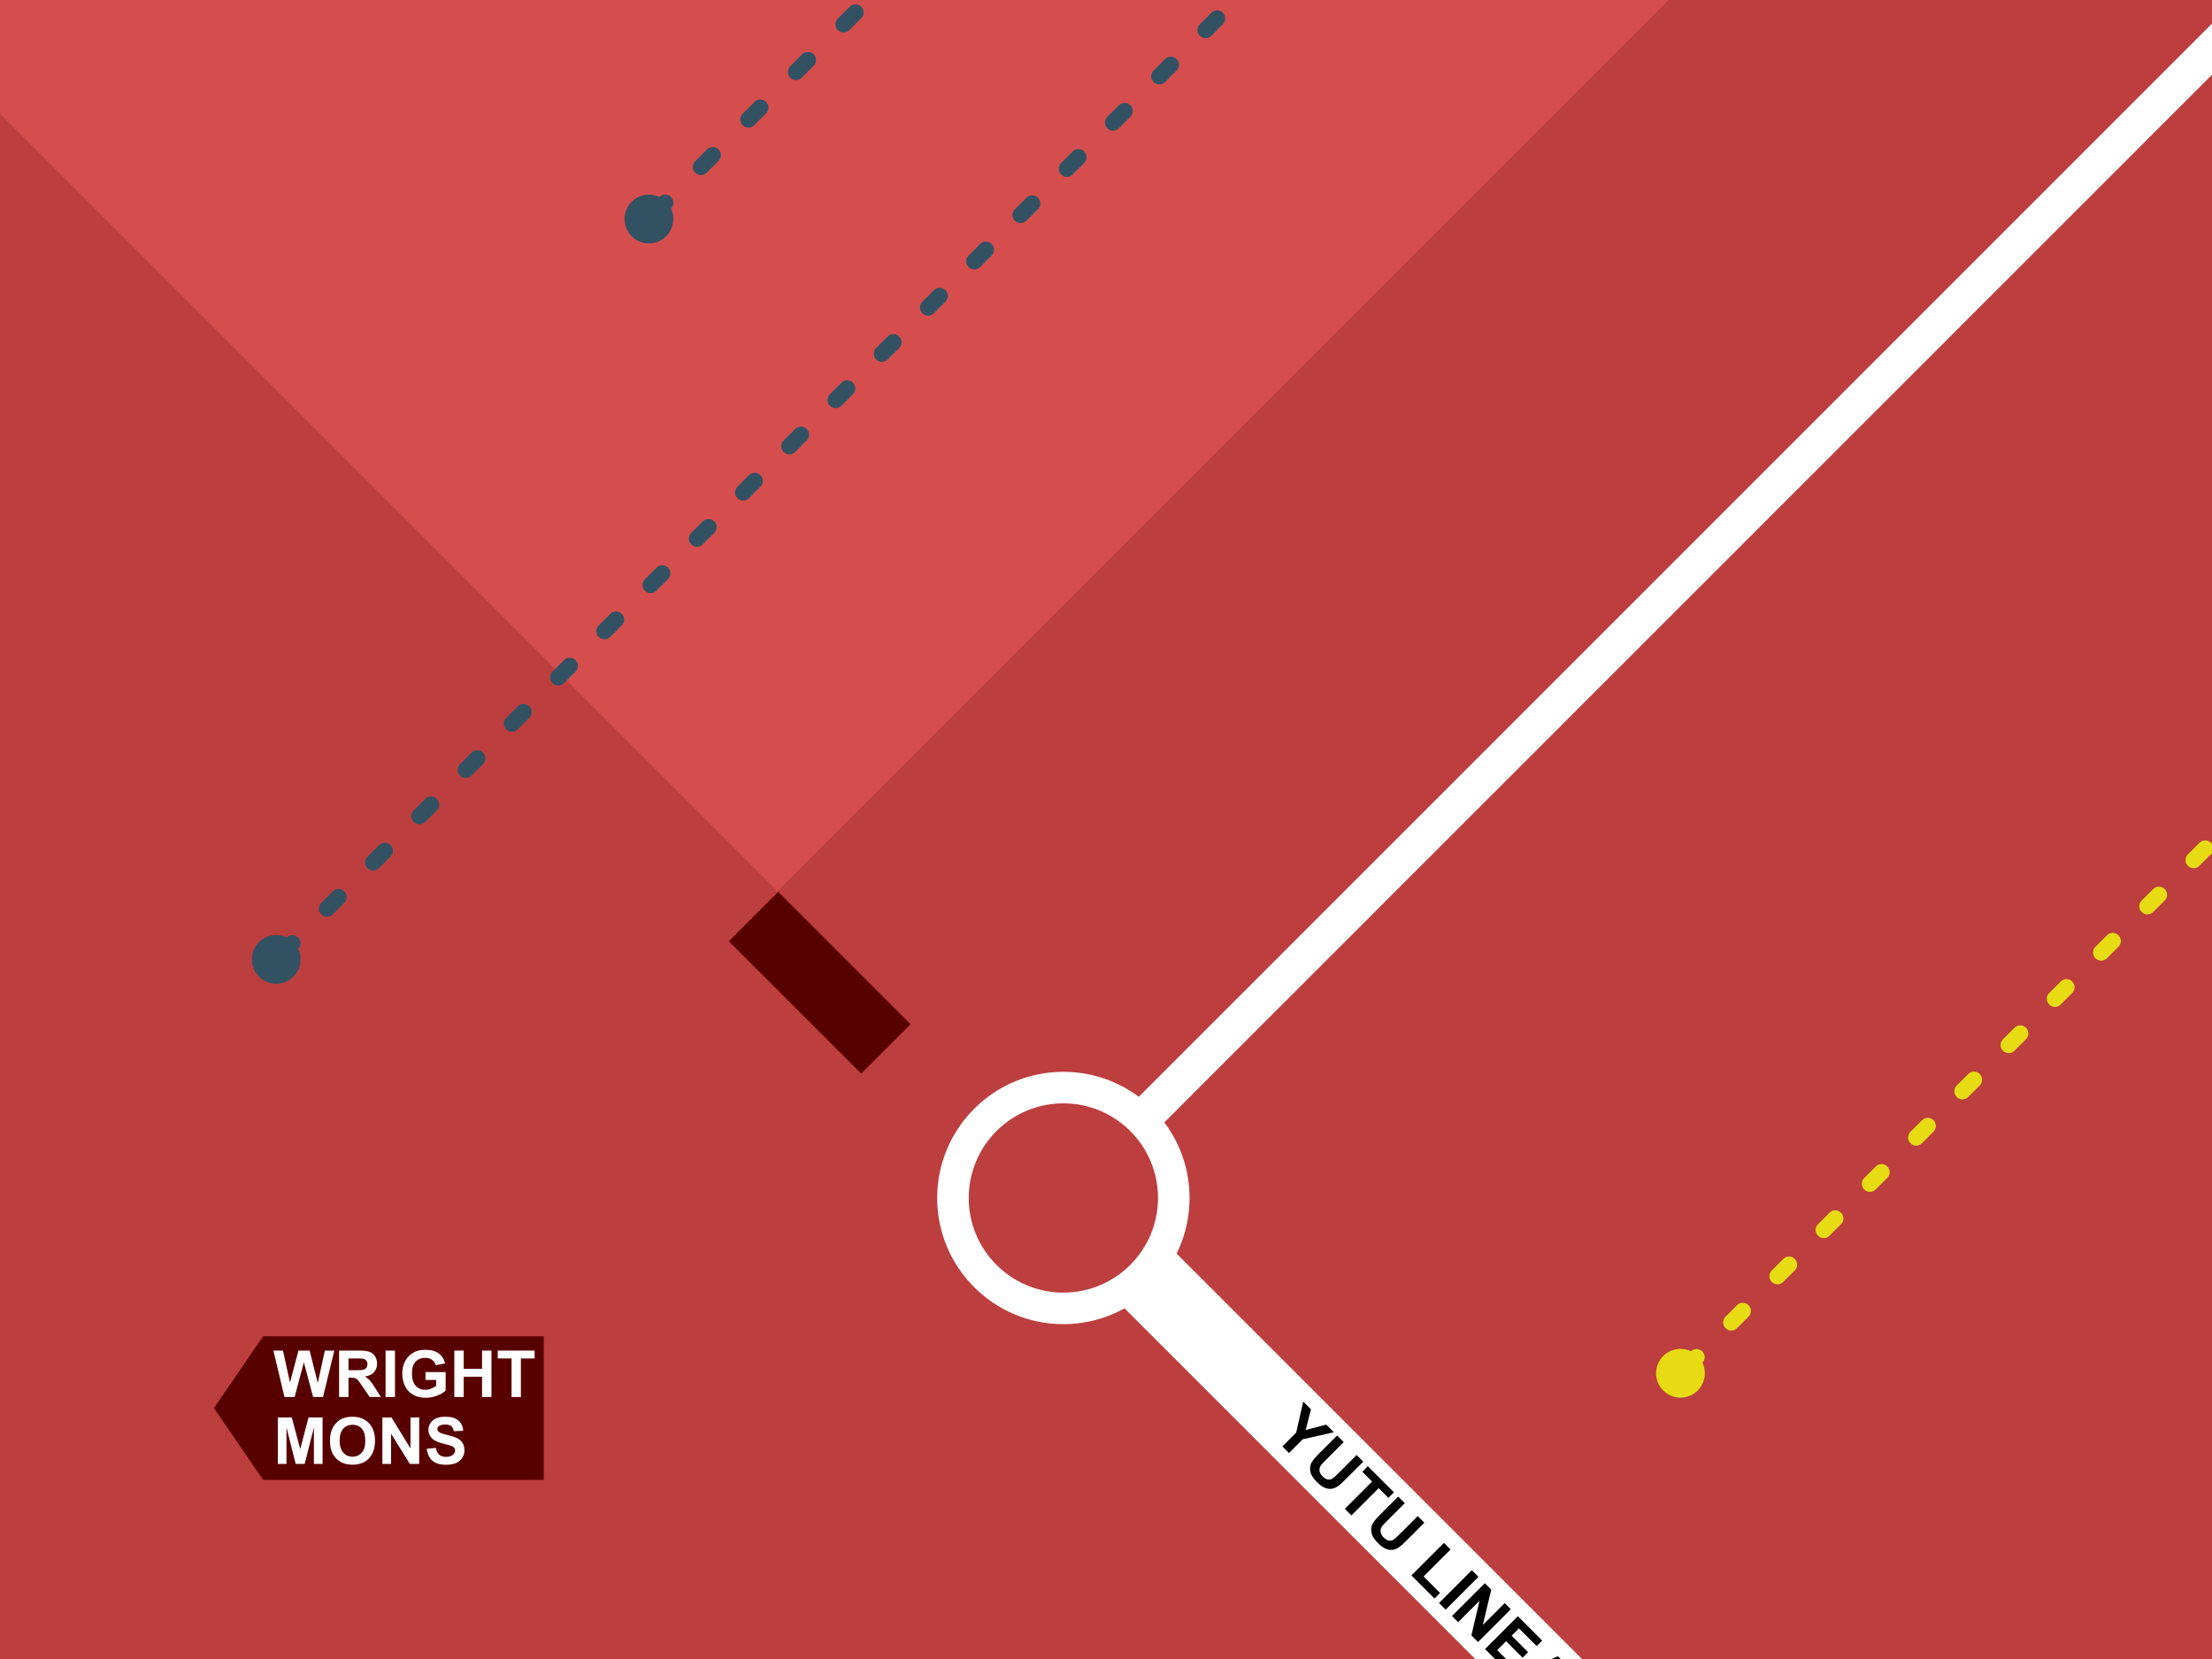
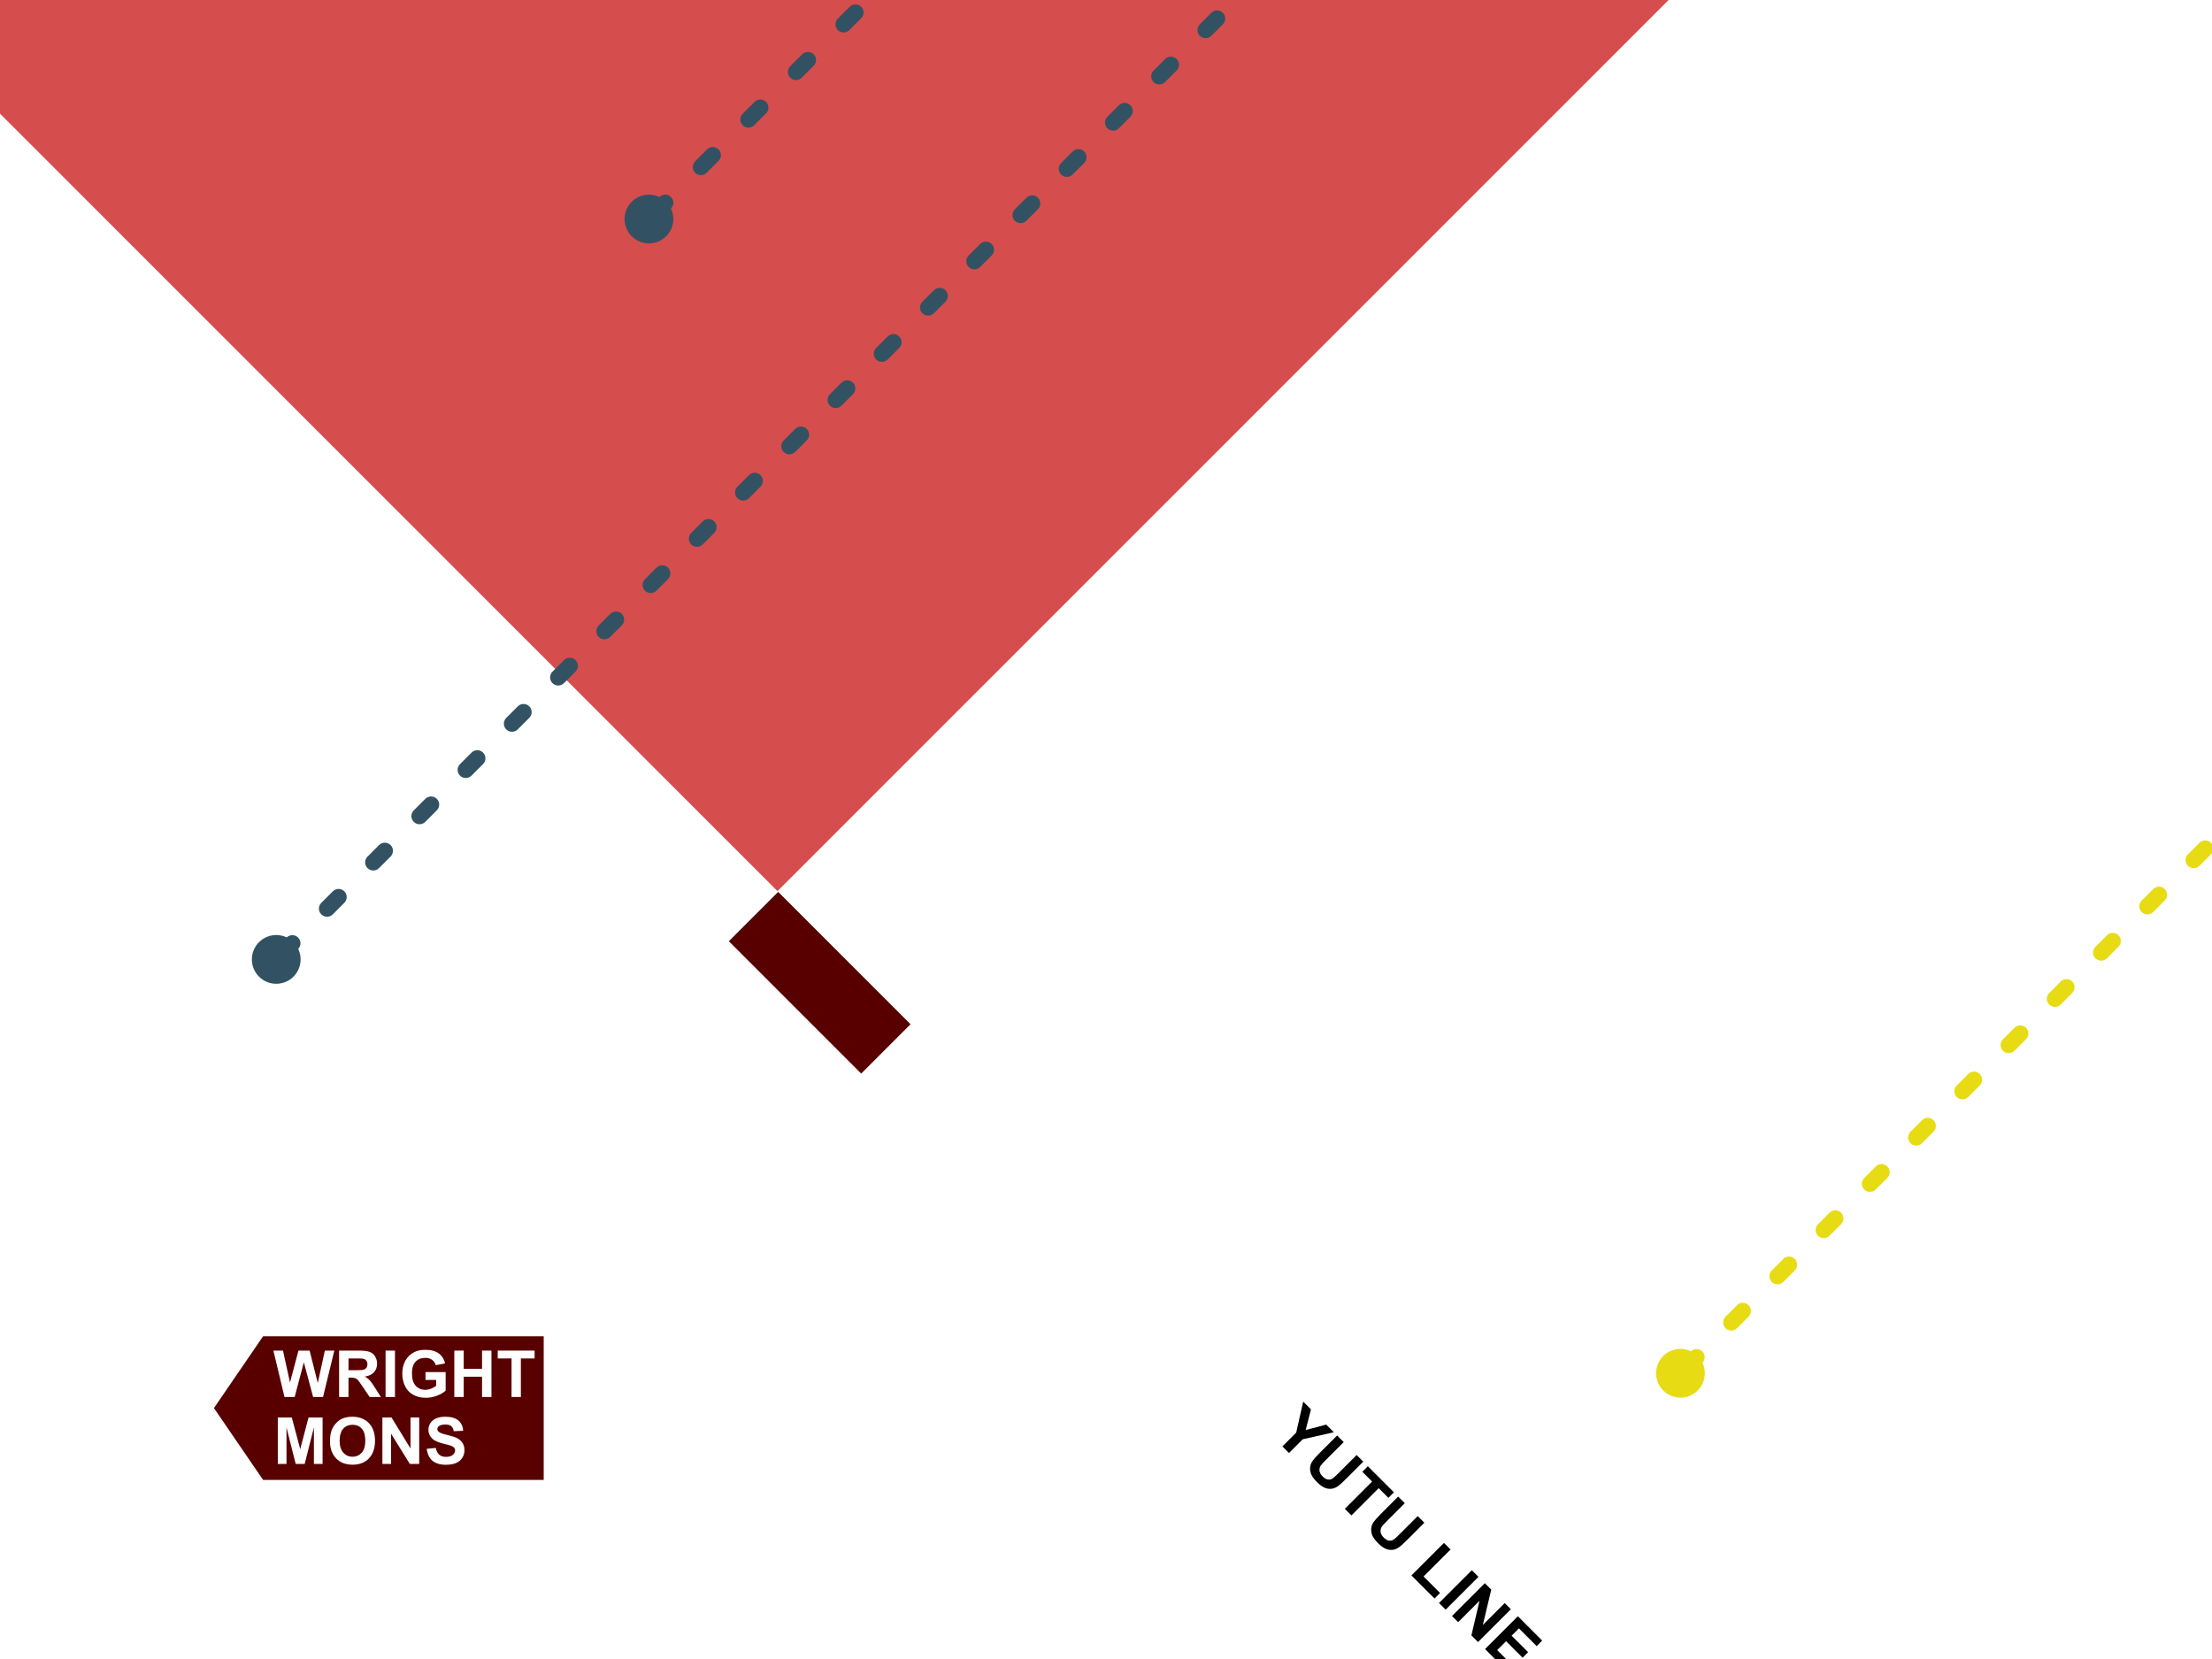
<svg xmlns="http://www.w3.org/2000/svg" width="100%" height="100%" viewBox="0 0 1024 768" version="1.1" xml:space="preserve" style="fill-rule:evenodd;clip-rule:evenodd;stroke-linejoin:round;stroke-miterlimit:2;">
-   <rect x="-99.941" y="-43.886" width="1260.58" height="851.222" style="fill:rgb(189,62,62);" />
  <g transform="matrix(0.159,-0.159,1.595,1.595,-308.15,33.852)">
    <rect x="766.269" y="328.349" width="143.708" height="38.411" style="fill:rgb(88,0,0);" />
  </g>
  <g transform="matrix(0.904,0,0,1.731,-570.917,50.227)">
    <path d="M766.269,366.759L741.103,347.554L766.269,328.349L909.977,328.349L909.977,366.759L766.269,366.759Z" style="fill:rgb(88,0,0);" />
  </g>
  <g transform="matrix(1,0,0,1,-5.346,142.678)">
    <g transform="matrix(0.772,0,0,0.772,271.502,256.683)">
      <path d="M292.89,125.395C334.651,125.395 368.555,159.3 368.555,201.06C368.555,242.821 334.651,276.725 292.89,276.725C251.13,276.725 217.225,242.821 217.225,201.06C217.225,159.3 251.13,125.395 292.89,125.395ZM292.89,144.312C324.211,144.312 349.639,169.74 349.639,201.06C349.639,232.381 324.211,257.809 292.89,257.809C261.57,257.809 236.141,232.381 236.141,201.06C236.141,169.74 261.57,144.312 292.89,144.312Z" style="fill:white;" />
    </g>
    <g transform="matrix(0.036,0.036,-3.375,3.375,1981.45,-1091.76)">
      <rect x="109.816" y="274.672" width="328.67" height="158.424" style="fill:white;" />
    </g>
    <g transform="matrix(1.412,1.412,-3.375,3.375,1207.82,-1811)">
      <rect x="109.816" y="274.672" width="328.67" height="158.424" style="fill:rgb(213,77,77);" />
    </g>
    <g transform="matrix(0.707,0.707,-0.322,0.322,749.518,302.541)">
      <rect x="-51.3" y="519.576" width="502.73" height="76.742" style="fill:white;" />
    </g>
  </g>
  <g transform="matrix(0.707,0.707,-0.707,0.707,757.463,346.096)">
    <g>
      <g transform="matrix(30,0,0,30,105.106,344.615)">
        <path d="M0.261,-0L0.261,-0.301L-0.001,-0.716L0.168,-0.716L0.336,-0.433L0.501,-0.716L0.668,-0.716L0.405,-0.3L0.405,-0L0.261,-0Z" style="fill-rule:nonzero;" />
      </g>
      <g transform="matrix(30,0,0,30,125.115,344.615)">
        <path d="M0.072,-0.716L0.216,-0.716L0.216,-0.328C0.216,-0.267 0.218,-0.227 0.222,-0.208C0.228,-0.179 0.243,-0.156 0.266,-0.138C0.289,-0.12 0.321,-0.111 0.361,-0.111C0.402,-0.111 0.433,-0.12 0.454,-0.136C0.475,-0.153 0.487,-0.174 0.492,-0.198C0.496,-0.223 0.498,-0.263 0.498,-0.32L0.498,-0.716L0.643,-0.716L0.643,-0.34C0.643,-0.254 0.639,-0.193 0.631,-0.158C0.623,-0.122 0.609,-0.092 0.587,-0.068C0.567,-0.043 0.539,-0.024 0.503,-0.009C0.468,0.005 0.422,0.012 0.366,0.012C0.297,0.012 0.245,0.004 0.21,-0.011C0.175,-0.027 0.147,-0.048 0.126,-0.073C0.106,-0.098 0.092,-0.125 0.086,-0.152C0.076,-0.193 0.072,-0.254 0.072,-0.334L0.072,-0.716Z" style="fill-rule:nonzero;" />
      </g>
      <g transform="matrix(30,0,0,30,146.78,344.615)">
        <path d="M0.234,-0L0.234,-0.595L0.021,-0.595L0.021,-0.716L0.59,-0.716L0.59,-0.595L0.378,-0.595L0.378,-0L0.234,-0Z" style="fill-rule:nonzero;" />
      </g>
      <g transform="matrix(30,0,0,30,165.106,344.615)">
        <path d="M0.072,-0.716L0.216,-0.716L0.216,-0.328C0.216,-0.267 0.218,-0.227 0.222,-0.208C0.228,-0.179 0.243,-0.156 0.266,-0.138C0.289,-0.12 0.321,-0.111 0.361,-0.111C0.402,-0.111 0.433,-0.12 0.454,-0.136C0.475,-0.153 0.487,-0.174 0.492,-0.198C0.496,-0.223 0.498,-0.263 0.498,-0.32L0.498,-0.716L0.643,-0.716L0.643,-0.34C0.643,-0.254 0.639,-0.193 0.631,-0.158C0.623,-0.122 0.609,-0.092 0.587,-0.068C0.567,-0.043 0.539,-0.024 0.503,-0.009C0.468,0.005 0.422,0.012 0.366,0.012C0.297,0.012 0.245,0.004 0.21,-0.011C0.175,-0.027 0.147,-0.048 0.126,-0.073C0.106,-0.098 0.092,-0.125 0.086,-0.152C0.076,-0.193 0.072,-0.254 0.072,-0.334L0.072,-0.716Z" style="fill-rule:nonzero;" />
      </g>
      <g transform="matrix(30,0,0,30,195.106,344.615)">
        <path d="M0.077,-0L0.077,-0.71L0.221,-0.71L0.221,-0.121L0.581,-0.121L0.581,-0L0.077,-0Z" style="fill-rule:nonzero;" />
      </g>
      <g transform="matrix(30,0,0,30,213.431,344.615)">
        <rect x="0.068" y="-0.716" width="0.145" height="0.716" style="fill-rule:nonzero;" />
      </g>
      <g transform="matrix(30,0,0,30,221.766,344.615)">
        <path d="M0.074,-0L0.074,-0.716L0.215,-0.716L0.508,-0.238L0.508,-0.716L0.642,-0.716L0.642,-0L0.497,-0L0.208,-0.467L0.208,-0L0.074,-0Z" style="fill-rule:nonzero;" />
      </g>
      <g transform="matrix(30,0,0,30,243.431,344.615)">
        <path d="M0.073,-0L0.073,-0.716L0.604,-0.716L0.604,-0.595L0.217,-0.595L0.217,-0.436L0.577,-0.436L0.577,-0.315L0.217,-0.315L0.217,-0.121L0.617,-0.121L0.617,-0L0.073,-0Z" style="fill-rule:nonzero;" />
      </g>
      <g transform="matrix(30,0,0,30,263.441,344.615)">
-         <path d="M0.718,-0L0.561,-0L0.499,-0.163L0.212,-0.163L0.153,-0L0,-0L0.279,-0.716L0.432,-0.716L0.718,-0ZM0.452,-0.283L0.354,-0.549L0.257,-0.283L0.452,-0.283Z" style="fill-rule:nonzero;" />
-       </g>
+         </g>
    </g>
  </g>
  <g transform="matrix(1,0,0,1,-7.811,302.095)">
    <g>
      <g>
        <g transform="matrix(30,0,0,30,134.285,344.615)">
          <path d="M0.174,-0L0.003,-0.716L0.151,-0.716L0.259,-0.224L0.39,-0.716L0.562,-0.716L0.688,-0.216L0.797,-0.716L0.943,-0.716L0.769,-0L0.616,-0L0.473,-0.535L0.331,-0L0.174,-0Z" style="fill:white;fill-rule:nonzero;" />
        </g>
        <g transform="matrix(30,0,0,30,162.601,344.615)">
          <path d="M0.073,-0L0.073,-0.716L0.377,-0.716C0.454,-0.716 0.509,-0.709 0.544,-0.696C0.579,-0.684 0.607,-0.661 0.627,-0.628C0.648,-0.595 0.659,-0.557 0.659,-0.515C0.659,-0.461 0.643,-0.417 0.611,-0.382C0.58,-0.347 0.533,-0.325 0.47,-0.316C0.501,-0.298 0.527,-0.278 0.547,-0.256C0.567,-0.234 0.595,-0.195 0.629,-0.14L0.717,-0L0.544,-0L0.439,-0.156C0.402,-0.211 0.377,-0.246 0.363,-0.261C0.35,-0.275 0.335,-0.285 0.32,-0.291C0.305,-0.296 0.28,-0.299 0.247,-0.299L0.218,-0.299L0.218,-0L0.073,-0ZM0.218,-0.413L0.325,-0.413C0.394,-0.413 0.437,-0.416 0.455,-0.422C0.472,-0.428 0.485,-0.438 0.495,-0.452C0.505,-0.466 0.51,-0.484 0.51,-0.506C0.51,-0.53 0.503,-0.549 0.49,-0.564C0.478,-0.579 0.459,-0.588 0.436,-0.592C0.424,-0.594 0.389,-0.595 0.331,-0.595L0.218,-0.595L0.218,-0.413Z" style="fill:white;fill-rule:nonzero;" />
        </g>
        <g transform="matrix(30,0,0,30,184.266,344.615)">
          <rect x="0.068" y="-0.716" width="0.145" height="0.716" style="fill:white;fill-rule:nonzero;" />
        </g>
        <g transform="matrix(30,0,0,30,192.601,344.615)">
          <path d="M0.406,-0.263L0.406,-0.384L0.717,-0.384L0.717,-0.099C0.687,-0.069 0.643,-0.043 0.585,-0.021C0.528,0.001 0.47,0.012 0.411,0.012C0.336,0.012 0.271,-0.003 0.215,-0.035C0.16,-0.066 0.118,-0.111 0.09,-0.169C0.062,-0.228 0.048,-0.292 0.048,-0.36C0.048,-0.435 0.063,-0.501 0.095,-0.559C0.126,-0.617 0.172,-0.661 0.232,-0.692C0.278,-0.716 0.335,-0.728 0.403,-0.728C0.492,-0.728 0.562,-0.709 0.611,-0.672C0.661,-0.635 0.694,-0.583 0.708,-0.518L0.564,-0.491C0.554,-0.526 0.535,-0.554 0.507,-0.574C0.48,-0.594 0.445,-0.604 0.403,-0.604C0.34,-0.604 0.29,-0.584 0.252,-0.544C0.215,-0.504 0.197,-0.445 0.197,-0.366C0.197,-0.281 0.216,-0.217 0.253,-0.175C0.291,-0.132 0.341,-0.111 0.402,-0.111C0.432,-0.111 0.462,-0.117 0.493,-0.129C0.523,-0.141 0.549,-0.155 0.571,-0.172L0.571,-0.263L0.406,-0.263Z" style="fill:white;fill-rule:nonzero;" />
        </g>
        <g transform="matrix(30,0,0,30,215.936,344.615)">
          <path d="M0.073,-0L0.073,-0.716L0.218,-0.716L0.218,-0.434L0.501,-0.434L0.501,-0.716L0.646,-0.716L0.646,-0L0.501,-0L0.501,-0.313L0.218,-0.313L0.218,-0L0.073,-0Z" style="fill:white;fill-rule:nonzero;" />
        </g>
        <g transform="matrix(30,0,0,30,237.601,344.615)">
          <path d="M0.234,-0L0.234,-0.595L0.021,-0.595L0.021,-0.716L0.59,-0.716L0.59,-0.595L0.378,-0.595L0.378,-0L0.234,-0Z" style="fill:white;fill-rule:nonzero;" />
        </g>
        <g transform="matrix(30,0,0,30,134.285,375.596)">
          <path d="M0.071,-0L0.071,-0.716L0.287,-0.716L0.417,-0.228L0.545,-0.716L0.762,-0.716L0.762,-0L0.628,-0L0.628,-0.563L0.486,-0L0.347,-0L0.205,-0.563L0.205,-0L0.071,-0Z" style="fill:white;fill-rule:nonzero;" />
        </g>
        <g transform="matrix(30,0,0,30,159.276,375.596)">
          <path d="M0.043,-0.354C0.043,-0.426 0.054,-0.488 0.076,-0.537C0.092,-0.574 0.115,-0.606 0.143,-0.635C0.171,-0.664 0.202,-0.686 0.235,-0.7C0.28,-0.719 0.331,-0.728 0.39,-0.728C0.495,-0.728 0.579,-0.695 0.643,-0.63C0.706,-0.564 0.738,-0.473 0.738,-0.357C0.738,-0.241 0.706,-0.151 0.644,-0.085C0.581,-0.02 0.497,0.012 0.392,0.012C0.285,0.012 0.201,-0.02 0.138,-0.085C0.075,-0.15 0.043,-0.24 0.043,-0.354ZM0.192,-0.358C0.192,-0.277 0.211,-0.216 0.249,-0.174C0.286,-0.132 0.333,-0.111 0.391,-0.111C0.449,-0.111 0.496,-0.132 0.533,-0.173C0.57,-0.215 0.588,-0.277 0.588,-0.36C0.588,-0.442 0.57,-0.504 0.534,-0.544C0.498,-0.584 0.451,-0.604 0.391,-0.604C0.332,-0.604 0.284,-0.584 0.247,-0.543C0.211,-0.502 0.192,-0.441 0.192,-0.358Z" style="fill:white;fill-rule:nonzero;" />
        </g>
        <g transform="matrix(30,0,0,30,182.61,375.596)">
          <path d="M0.074,-0L0.074,-0.716L0.215,-0.716L0.508,-0.238L0.508,-0.716L0.642,-0.716L0.642,-0L0.497,-0L0.208,-0.467L0.208,-0L0.074,-0Z" style="fill:white;fill-rule:nonzero;" />
        </g>
        <g transform="matrix(30,0,0,30,204.276,375.596)">
          <path d="M0.036,-0.233L0.177,-0.247C0.185,-0.199 0.202,-0.165 0.228,-0.143C0.254,-0.12 0.289,-0.109 0.333,-0.109C0.38,-0.109 0.415,-0.119 0.438,-0.139C0.462,-0.159 0.474,-0.182 0.474,-0.208C0.474,-0.225 0.469,-0.239 0.458,-0.251C0.449,-0.263 0.431,-0.273 0.407,-0.282C0.39,-0.288 0.351,-0.299 0.291,-0.313C0.214,-0.333 0.159,-0.356 0.128,-0.384C0.084,-0.424 0.062,-0.472 0.062,-0.528C0.062,-0.565 0.072,-0.599 0.093,-0.63C0.114,-0.662 0.143,-0.687 0.182,-0.703C0.221,-0.72 0.268,-0.728 0.323,-0.728C0.413,-0.728 0.481,-0.708 0.526,-0.669C0.571,-0.63 0.595,-0.577 0.598,-0.511L0.453,-0.505C0.447,-0.542 0.434,-0.568 0.413,-0.584C0.393,-0.6 0.362,-0.608 0.322,-0.608C0.28,-0.608 0.247,-0.6 0.223,-0.583C0.208,-0.571 0.2,-0.557 0.2,-0.538C0.2,-0.521 0.207,-0.507 0.222,-0.495C0.24,-0.479 0.284,-0.463 0.354,-0.447C0.425,-0.43 0.477,-0.413 0.51,-0.395C0.544,-0.377 0.57,-0.353 0.589,-0.322C0.609,-0.292 0.618,-0.254 0.618,-0.208C0.618,-0.167 0.607,-0.129 0.584,-0.093C0.561,-0.057 0.529,-0.031 0.487,-0.013C0.446,0.004 0.394,0.013 0.332,0.013C0.241,0.013 0.172,-0.008 0.123,-0.05C0.075,-0.092 0.046,-0.153 0.036,-0.233Z" style="fill:white;fill-rule:nonzero;" />
        </g>
      </g>
    </g>
  </g>
  <g transform="matrix(0.707,-0.707,0.707,0.707,69.273,107.435)">
    <g transform="matrix(0.707,0.707,-0.707,0.707,26.984,-124.952)">
      <path d="M292.507,93.416C288.101,97.822 288.101,104.976 292.507,109.382C296.913,113.787 304.067,113.787 308.473,109.382C312.879,104.976 312.879,97.822 308.473,93.416C304.067,89.01 296.913,89.01 292.507,93.416Z" style="fill:rgb(50,82,99);" />
      <path d="M307.941,99.27C306.472,100.739 304.087,100.739 302.619,99.27C301.15,97.801 301.15,95.417 302.619,93.948L305.372,91.195C306.84,89.726 309.225,89.726 310.694,91.195C312.162,92.664 312.162,95.048 310.694,96.517L307.941,99.27ZM327.212,79.999C325.743,81.467 323.358,81.467 321.89,79.999C320.421,78.53 320.421,76.145 321.89,74.677L327.396,69.171C328.865,67.702 331.249,67.702 332.718,69.171C334.187,70.639 334.187,73.024 332.718,74.492L327.212,79.999ZM349.235,57.975C347.767,59.444 345.382,59.444 343.913,57.975C342.445,56.507 342.445,54.122 343.913,52.653L349.42,47.147C350.888,45.678 353.273,45.678 354.742,47.147C356.21,48.616 356.21,51 354.742,52.469L349.235,57.975ZM371.259,35.951C369.791,37.42 367.406,37.42 365.938,35.951C364.469,34.482 364.469,32.098 365.938,30.629L371.444,25.123C372.912,23.654 375.297,23.654 376.766,25.123C378.234,26.591 378.234,28.976 376.766,30.445L371.259,35.951ZM393.284,13.926C391.816,15.395 389.431,15.395 387.962,13.926C386.494,12.458 386.494,10.073 387.962,8.604L393.468,3.098C394.937,1.63 397.322,1.63 398.79,3.098C400.259,4.567 400.259,6.952 398.79,8.42L393.284,13.926ZM415.308,-8.097C413.839,-6.629 411.455,-6.629 409.986,-8.097C408.517,-9.566 408.517,-11.951 409.986,-13.419L415.492,-18.925C416.961,-20.394 419.345,-20.394 420.814,-18.925C422.283,-17.457 422.283,-15.072 420.814,-13.603L415.308,-8.097ZM437.332,-30.121C435.863,-28.653 433.478,-28.653 432.01,-30.121C430.541,-31.59 430.541,-33.975 432.01,-35.443L437.516,-40.949C438.984,-42.418 441.369,-42.418 442.837,-40.949C444.306,-39.48 444.306,-37.096 442.837,-35.627L437.332,-30.121ZM459.356,-52.146C457.888,-50.677 455.503,-50.677 454.034,-52.146C452.566,-53.614 452.566,-55.999 454.034,-57.468L459.541,-62.974C461.009,-64.442 463.394,-64.442 464.862,-62.974C466.331,-61.505 466.331,-59.121 464.862,-57.652L459.356,-52.146ZM481.38,-74.17C479.911,-72.701 477.527,-72.701 476.058,-74.17C474.59,-75.638 474.59,-78.023 476.058,-79.491L481.564,-84.997C483.033,-86.466 485.417,-86.466 486.886,-84.997C488.355,-83.529 488.355,-81.144 486.886,-79.676L481.38,-74.17ZM503.405,-96.194C501.936,-94.725 499.551,-94.725 498.083,-96.194C496.614,-97.663 496.614,-100.047 498.083,-101.516L503.589,-107.022C505.057,-108.491 507.442,-108.491 508.91,-107.022C510.379,-105.553 510.379,-103.169 508.91,-101.7L503.405,-96.194ZM525.428,-118.218C523.96,-116.749 521.575,-116.749 520.106,-118.218C518.638,-119.686 518.638,-122.071 520.106,-123.54L525.613,-129.046C527.081,-130.514 529.466,-130.514 530.934,-129.046C532.403,-127.577 532.403,-125.193 530.934,-123.724L525.428,-118.218ZM547.452,-140.242C545.983,-138.773 543.599,-138.773 542.13,-140.242C540.662,-141.71 540.662,-144.095 542.13,-145.563L547.636,-151.07C549.105,-152.538 551.489,-152.538 552.958,-151.07C554.427,-149.601 554.427,-147.216 552.958,-145.748L547.452,-140.242ZM569.477,-162.266C568.008,-160.797 565.623,-160.797 564.155,-162.266C562.686,-163.735 562.686,-166.119 564.155,-167.588L569.661,-173.094C571.129,-174.563 573.514,-174.563 574.983,-173.094C576.451,-171.625 576.451,-169.241 574.983,-167.772L569.477,-162.266ZM591.501,-184.29C590.032,-182.822 587.647,-182.822 586.179,-184.29C584.71,-185.759 584.71,-188.144 586.179,-189.612L591.685,-195.118C593.153,-196.587 595.538,-196.587 597.007,-195.118C598.475,-193.65 598.475,-191.265 597.007,-189.796L591.501,-184.29ZM613.525,-206.314C612.056,-204.846 609.671,-204.846 608.203,-206.314C606.734,-207.783 606.734,-210.167 608.203,-211.636L613.709,-217.142C615.177,-218.611 617.562,-218.611 619.031,-217.142C620.499,-215.674 620.499,-213.289 619.031,-211.82L613.525,-206.314ZM635.549,-228.338C634.08,-226.87 631.696,-226.87 630.227,-228.338C628.758,-229.807 628.758,-232.192 630.227,-233.66L635.733,-239.166C637.202,-240.635 639.586,-240.635 641.055,-239.166C642.524,-237.698 642.524,-235.313 641.055,-233.845L635.549,-228.338ZM657.573,-250.362C656.104,-248.894 653.719,-248.894 652.251,-250.362C650.782,-251.831 650.782,-254.216 652.251,-255.684L655.004,-258.437C656.473,-259.906 658.857,-259.906 660.326,-258.437C661.794,-256.969 661.794,-254.584 660.326,-253.115L657.573,-250.362Z" style="fill:rgb(50,82,99);" />
    </g>
  </g>
  <g transform="matrix(1.103,-1.103,0.707,0.707,-165.31,512.263)">
    <g transform="matrix(0.453,0.707,-0.453,0.707,307.103,-245.333)">
      <path d="M119.897,436.271C115.491,440.677 115.491,447.831 119.897,452.237C124.303,456.643 131.457,456.643 135.863,452.237C140.269,447.831 140.269,440.677 135.863,436.271C131.457,431.865 124.303,431.865 119.897,436.271Z" style="fill:rgb(50,82,99);" />
      <path d="M135.331,442.125C133.862,443.594 131.477,443.594 130.009,442.125C128.54,440.657 128.54,438.272 130.009,436.803L132.686,434.126C134.155,432.657 136.539,432.657 138.008,434.126C139.477,435.595 139.477,437.979 138.008,439.448L135.331,442.125ZM154.073,423.383C152.604,424.852 150.22,424.852 148.751,423.383C147.282,421.914 147.282,419.53 148.751,418.061L154.106,412.706C155.574,411.238 157.959,411.238 159.428,412.706C160.896,414.175 160.896,416.56 159.428,418.028L154.073,423.383ZM175.493,401.963C174.025,403.431 171.64,403.431 170.171,401.963C168.703,400.494 168.703,398.11 170.171,396.641L175.526,391.286C176.994,389.818 179.379,389.818 180.848,391.286C182.316,392.755 182.316,395.14 180.848,396.608L175.493,401.963ZM196.913,380.543C195.444,382.012 193.059,382.012 191.591,380.543C190.122,379.075 190.122,376.69 191.591,375.221L196.946,369.866C198.415,368.397 200.8,368.397 202.268,369.866C203.737,371.335 203.737,373.719 202.268,375.188L196.913,380.543ZM218.333,359.123C216.864,360.592 214.48,360.592 213.011,359.123C211.542,357.654 211.542,355.27 213.011,353.801L218.366,348.446C219.834,346.978 222.219,346.978 223.688,348.446C225.156,349.915 225.156,352.3 223.688,353.768L218.333,359.123ZM239.752,337.704C238.283,339.173 235.899,339.173 234.43,337.704C232.961,336.235 232.961,333.851 234.43,332.382L239.785,327.027C241.254,325.559 243.638,325.559 245.107,327.027C246.575,328.496 246.575,330.881 245.107,332.349L239.752,337.704ZM261.172,316.284C259.704,317.752 257.319,317.752 255.85,316.284C254.382,314.815 254.382,312.43 255.85,310.962L261.205,305.607C262.674,304.139 265.058,304.139 266.527,305.607C267.995,307.076 267.995,309.46 266.527,310.929L261.172,316.284ZM282.592,294.864C281.123,296.333 278.739,296.333 277.27,294.864C275.801,293.395 275.801,291.011 277.27,289.542L282.624,284.188C284.093,282.719 286.478,282.719 287.946,284.188C289.415,285.656 289.415,288.041 287.946,289.51L282.592,294.864ZM304.011,273.445C302.543,274.913 300.158,274.913 298.689,273.445C297.221,271.976 297.221,269.591 298.689,268.123L304.044,262.768C305.513,261.299 307.898,261.299 309.366,262.768C310.835,264.236 310.835,266.621 309.366,268.09L304.011,273.445ZM325.431,252.025C323.963,253.493 321.578,253.493 320.109,252.025C318.641,250.556 318.641,248.172 320.109,246.703L325.465,241.348C326.933,239.879 329.318,239.879 330.786,241.348C332.255,242.816 332.255,245.201 330.786,246.67L325.431,252.025ZM346.851,230.605C345.382,232.073 342.998,232.073 341.529,230.605C340.061,229.136 340.061,226.752 341.529,225.283L346.884,219.928C348.353,218.459 350.738,218.459 352.206,219.928C353.675,221.396 353.675,223.781 352.206,225.25L346.851,230.605ZM368.272,209.184C366.803,210.653 364.419,210.653 362.95,209.184C361.481,207.715 361.481,205.331 362.95,203.862L368.305,198.507C369.774,197.039 372.158,197.039 373.627,198.507C375.095,199.976 375.095,202.361 373.627,203.829L368.272,209.184ZM389.691,187.765C388.223,189.233 385.838,189.233 384.369,187.765C382.901,186.296 382.901,183.911 384.369,182.443L389.725,177.088C391.193,175.619 393.578,175.619 395.046,177.088C396.515,178.556 396.515,180.941 395.046,182.41L389.691,187.765ZM411.111,166.345C409.643,167.813 407.258,167.813 405.789,166.345C404.321,164.876 404.321,162.491 405.789,161.023L411.145,155.667C412.613,154.199 414.998,154.199 416.467,155.667C417.935,157.136 417.935,159.521 416.467,160.989L411.111,166.345ZM432.53,144.926C431.062,146.394 428.677,146.394 427.208,144.926C425.74,143.457 425.74,141.072 427.208,139.604L432.563,134.249C434.032,132.78 436.416,132.78 437.885,134.249C439.354,135.718 439.354,138.102 437.885,139.571L432.53,144.926ZM453.95,123.506C452.482,124.974 450.097,124.974 448.628,123.506C447.16,122.037 447.16,119.652 448.628,118.184L453.984,112.828C455.452,111.36 457.837,111.36 459.306,112.828C460.774,114.297 460.774,116.682 459.306,118.15L453.95,123.506ZM475.371,102.085C473.902,103.554 471.517,103.554 470.049,102.085C468.58,100.617 468.58,98.232 470.049,96.763L475.404,91.408C476.873,89.94 479.257,89.94 480.726,91.408C482.194,92.877 482.194,95.261 480.726,96.73L475.371,102.085ZM496.791,80.665C495.322,82.134 492.937,82.134 491.469,80.665C490,79.197 490,76.812 491.469,75.343L496.824,69.988C498.292,68.52 500.677,68.52 502.146,69.988C503.614,71.457 503.614,73.842 502.146,75.31L496.791,80.665ZM518.211,59.245C516.742,60.714 514.357,60.714 512.889,59.245C511.42,57.777 511.42,55.392 512.889,53.923L518.244,48.568C519.713,47.1 522.097,47.1 523.566,48.568C525.034,50.037 525.034,52.422 523.566,53.89L518.211,59.245ZM539.63,37.826C538.161,39.295 535.777,39.295 534.308,37.826C532.84,36.357 532.84,33.973 534.308,32.504L539.663,27.149C541.132,25.68 543.517,25.68 544.985,27.149C546.454,28.617 546.454,31.002 544.985,32.471L539.63,37.826ZM561.05,16.406C559.581,17.875 557.197,17.875 555.728,16.406C554.259,14.937 554.259,12.553 555.728,11.084L561.083,5.729C562.551,4.261 564.936,4.261 566.405,5.729C567.873,7.198 567.873,9.583 566.405,11.051L561.05,16.406ZM582.47,-5.014C581.001,-3.545 578.616,-3.545 577.148,-5.014C575.679,-6.482 575.679,-8.867 577.148,-10.336L582.503,-15.691C583.971,-17.159 586.356,-17.159 587.825,-15.691C589.293,-14.222 589.293,-11.837 587.825,-10.369L582.47,-5.014ZM603.889,-26.433C602.421,-24.965 600.036,-24.965 598.568,-26.433C597.099,-27.902 597.099,-30.287 598.568,-31.755L603.923,-37.11C605.391,-38.579 607.776,-38.579 609.244,-37.11C610.713,-35.642 610.713,-33.257 609.244,-31.788L603.889,-26.433ZM625.309,-47.853C623.841,-46.385 621.456,-46.385 619.988,-47.853C618.519,-49.322 618.519,-51.707 619.988,-53.175L625.342,-58.53C626.811,-59.999 629.196,-59.999 630.664,-58.53C632.133,-57.062 632.133,-54.677 630.664,-53.208L625.309,-47.853ZM646.73,-69.274C645.261,-67.805 642.877,-67.805 641.408,-69.274C639.939,-70.742 639.939,-73.127 641.408,-74.596L646.763,-79.951C648.231,-81.419 650.616,-81.419 652.085,-79.951C653.553,-78.482 653.553,-76.097 652.085,-74.629L646.73,-69.274ZM668.149,-90.693C666.681,-89.225 664.296,-89.225 662.827,-90.693C661.359,-92.162 661.359,-94.547 662.827,-96.015L668.182,-101.37C669.651,-102.839 672.036,-102.839 673.504,-101.37C674.973,-99.902 674.973,-97.517 673.504,-96.048L668.149,-90.693ZM689.569,-112.113C688.101,-110.645 685.716,-110.645 684.247,-112.113C682.779,-113.582 682.779,-115.967 684.247,-117.435L686.925,-120.113C688.394,-121.581 690.778,-121.581 692.247,-120.113C693.716,-118.644 693.716,-116.26 692.247,-114.791L689.569,-112.113Z" style="fill:rgb(50,82,99);" />
    </g>
  </g>
  <g transform="matrix(1.103,-1.103,0.707,0.707,484.933,703.79)">
    <g transform="matrix(0.453,0.707,-0.453,0.707,99.194,-840.554)">
      <path d="M770.14,627.797C765.734,632.203 765.734,639.357 770.14,643.763C774.546,648.169 781.7,648.169 786.106,643.763C790.512,639.357 790.512,632.203 786.106,627.797C781.7,623.392 774.546,623.392 770.14,627.797Z" style="fill:rgb(231,220,19);" />
      <path d="M785.574,633.651C784.105,635.12 781.72,635.12 780.252,633.651C778.783,632.183 778.783,629.798 780.252,628.33L782.929,625.652C784.398,624.183 786.783,624.183 788.251,625.652C789.72,627.121 789.72,629.505 788.251,630.974L785.574,633.651ZM804.316,614.909C802.847,616.378 800.463,616.378 798.994,614.909C797.525,613.44 797.525,611.056 798.994,609.587L804.349,604.232C805.817,602.764 808.202,602.764 809.671,604.232C811.139,605.701 811.139,608.086 809.671,609.554L804.316,614.909ZM825.736,593.489C824.268,594.958 821.883,594.958 820.414,593.489C818.946,592.02 818.946,589.636 820.414,588.167L825.769,582.812C827.237,581.344 829.622,581.344 831.091,582.812C832.559,584.281 832.559,586.666 831.091,588.134L825.736,593.489ZM847.156,572.069C845.687,573.538 843.302,573.538 841.834,572.069C840.365,570.601 840.365,568.216 841.834,566.747L847.189,561.392C848.658,559.923 851.043,559.923 852.511,561.392C853.98,562.861 853.98,565.245 852.511,566.714L847.156,572.069ZM868.576,550.649C867.107,552.118 864.723,552.118 863.254,550.649C861.785,549.181 861.785,546.796 863.254,545.327L868.609,539.973C870.077,538.504 872.462,538.504 873.931,539.973C875.399,541.441 875.399,543.826 873.931,545.294L868.576,550.649ZM889.995,529.23C888.526,530.699 886.142,530.699 884.673,529.23C883.204,527.761 883.204,525.377 884.673,523.908L890.028,518.553C891.497,517.085 893.881,517.085 895.35,518.553C896.818,520.022 896.818,522.407 895.35,523.875L889.995,529.23ZM911.415,507.81C909.947,509.278 907.562,509.278 906.093,507.81C904.625,506.341 904.625,503.957 906.093,502.488L911.448,497.133C912.917,495.665 915.301,495.665 916.77,497.133C918.238,498.602 918.238,500.987 916.77,502.455L911.415,507.81ZM932.835,486.39C931.366,487.859 928.982,487.859 927.513,486.39C926.044,484.922 926.044,482.537 927.513,481.068L932.867,475.714C934.336,474.245 936.721,474.245 938.189,475.714C939.658,477.182 939.658,479.567 938.189,481.036L932.835,486.39ZM954.254,464.971C952.786,466.439 950.401,466.439 948.932,464.971C947.464,463.502 947.464,461.117 948.932,459.649L954.287,454.294C955.756,452.825 958.141,452.825 959.609,454.294C961.078,455.762 961.078,458.147 959.609,459.616L954.254,464.971ZM975.674,443.551C974.206,445.02 971.821,445.02 970.352,443.551C968.884,442.082 968.884,439.698 970.352,438.229L975.708,432.874C977.176,431.405 979.561,431.405 981.029,432.874C982.498,434.342 982.498,436.727 981.029,438.196L975.674,443.551ZM997.094,422.131C995.626,423.6 993.241,423.6 991.772,422.131C990.304,420.662 990.304,418.278 991.772,416.809L997.127,411.454C998.596,409.985 1000.98,409.985 1002.45,411.454C1003.92,412.923 1003.92,415.307 1002.45,416.776L997.094,422.131ZM1018.51,400.71C1017.05,402.179 1014.66,402.179 1013.19,400.71C1011.72,399.241 1011.72,396.857 1013.19,395.388L1018.55,390.033C1020.02,388.565 1022.4,388.565 1023.87,390.033C1025.34,391.502 1025.34,393.887 1023.87,395.355L1018.51,400.71ZM1039.93,379.291C1038.47,380.759 1036.08,380.759 1034.61,379.291C1033.14,377.822 1033.14,375.438 1034.61,373.969L1039.97,368.614C1041.44,367.145 1043.82,367.145 1045.29,368.614C1046.76,370.082 1046.76,372.467 1045.29,373.936L1039.93,379.291ZM1061.35,357.871C1059.89,359.339 1057.5,359.339 1056.03,357.871C1054.56,356.402 1054.56,354.018 1056.03,352.549L1061.39,347.194C1062.86,345.725 1065.24,345.725 1066.71,347.194C1068.18,348.662 1068.18,351.047 1066.71,352.515L1061.35,357.871ZM1082.77,336.452C1081.31,337.92 1078.92,337.92 1077.45,336.452C1075.98,334.983 1075.98,332.598 1077.45,331.13L1082.81,325.775C1084.28,324.306 1086.66,324.306 1088.13,325.775C1089.6,327.244 1089.6,329.628 1088.13,331.097L1082.77,336.452ZM1104.19,315.032C1102.73,316.5 1100.34,316.5 1098.87,315.032C1097.4,313.563 1097.4,311.178 1098.87,309.71L1104.23,304.355C1105.69,302.886 1108.08,302.886 1109.55,304.355C1111.02,305.823 1111.02,308.208 1109.55,309.676L1104.19,315.032ZM1125.61,293.611C1124.14,295.08 1121.76,295.08 1120.29,293.611C1118.82,292.143 1118.82,289.758 1120.29,288.289L1125.65,282.934C1127.12,281.466 1129.5,281.466 1130.97,282.934C1132.44,284.403 1132.44,286.788 1130.97,288.256L1125.61,293.611ZM1147.03,272.191C1145.57,273.66 1143.18,273.66 1141.71,272.191C1140.24,270.723 1140.24,268.338 1141.71,266.87L1147.07,261.515C1148.54,260.046 1150.92,260.046 1152.39,261.515C1153.86,262.983 1153.86,265.368 1152.39,266.836L1147.03,272.191ZM1168.45,250.771C1166.99,252.24 1164.6,252.24 1163.13,250.771C1161.66,249.303 1161.66,246.918 1163.13,245.449L1168.49,240.094C1169.96,238.626 1172.34,238.626 1173.81,240.094C1175.28,241.563 1175.28,243.948 1173.81,245.416L1168.45,250.771ZM1189.87,229.352C1188.4,230.821 1186.02,230.821 1184.55,229.352C1183.08,227.883 1183.08,225.499 1184.55,224.03L1189.91,218.675C1191.38,217.206 1193.76,217.206 1195.23,218.675C1196.7,220.144 1196.7,222.528 1195.23,223.997L1189.87,229.352ZM1211.29,207.932C1209.82,209.401 1207.44,209.401 1205.97,207.932C1204.5,206.464 1204.5,204.079 1205.97,202.61L1211.33,197.255C1212.8,195.787 1215.18,195.787 1216.65,197.255C1218.12,198.724 1218.12,201.109 1216.65,202.577L1211.29,207.932ZM1232.71,186.512C1231.24,187.981 1228.86,187.981 1227.39,186.512C1225.92,185.044 1225.92,182.659 1227.39,181.191L1232.75,175.836C1234.21,174.367 1236.6,174.367 1238.07,175.836C1239.54,177.304 1239.54,179.689 1238.07,181.157L1232.71,186.512ZM1254.13,165.093C1252.66,166.561 1250.28,166.561 1248.81,165.093C1247.34,163.624 1247.34,161.239 1248.81,159.771L1254.17,154.416C1255.63,152.947 1258.02,152.947 1259.49,154.416C1260.96,155.884 1260.96,158.269 1259.49,159.738L1254.13,165.093ZM1275.55,143.673C1274.08,145.141 1271.7,145.141 1270.23,143.673C1268.76,142.204 1268.76,139.819 1270.23,138.351L1275.59,132.996C1277.05,131.527 1279.44,131.527 1280.91,132.996C1282.38,134.464 1282.38,136.849 1280.91,138.318L1275.55,143.673ZM1296.97,122.252C1295.5,123.721 1293.12,123.721 1291.65,122.252C1290.18,120.784 1290.18,118.399 1291.65,116.93L1297.01,111.575C1298.47,110.107 1300.86,110.107 1302.33,111.575C1303.8,113.044 1303.8,115.429 1302.33,116.897L1296.97,122.252ZM1318.39,100.833C1316.92,102.301 1314.54,102.301 1313.07,100.833C1311.6,99.364 1311.6,96.979 1313.07,95.511L1318.42,90.156C1319.89,88.687 1322.28,88.687 1323.75,90.156C1325.22,91.624 1325.22,94.009 1323.75,95.478L1318.39,100.833ZM1339.81,79.413C1338.34,80.881 1335.96,80.881 1334.49,79.413C1333.02,77.944 1333.02,75.559 1334.49,74.091L1337.17,71.413C1338.64,69.945 1341.02,69.945 1342.49,71.413C1343.96,72.882 1343.96,75.267 1342.49,76.735L1339.81,79.413Z" style="fill:rgb(231,220,19);" />
    </g>
  </g>
</svg>